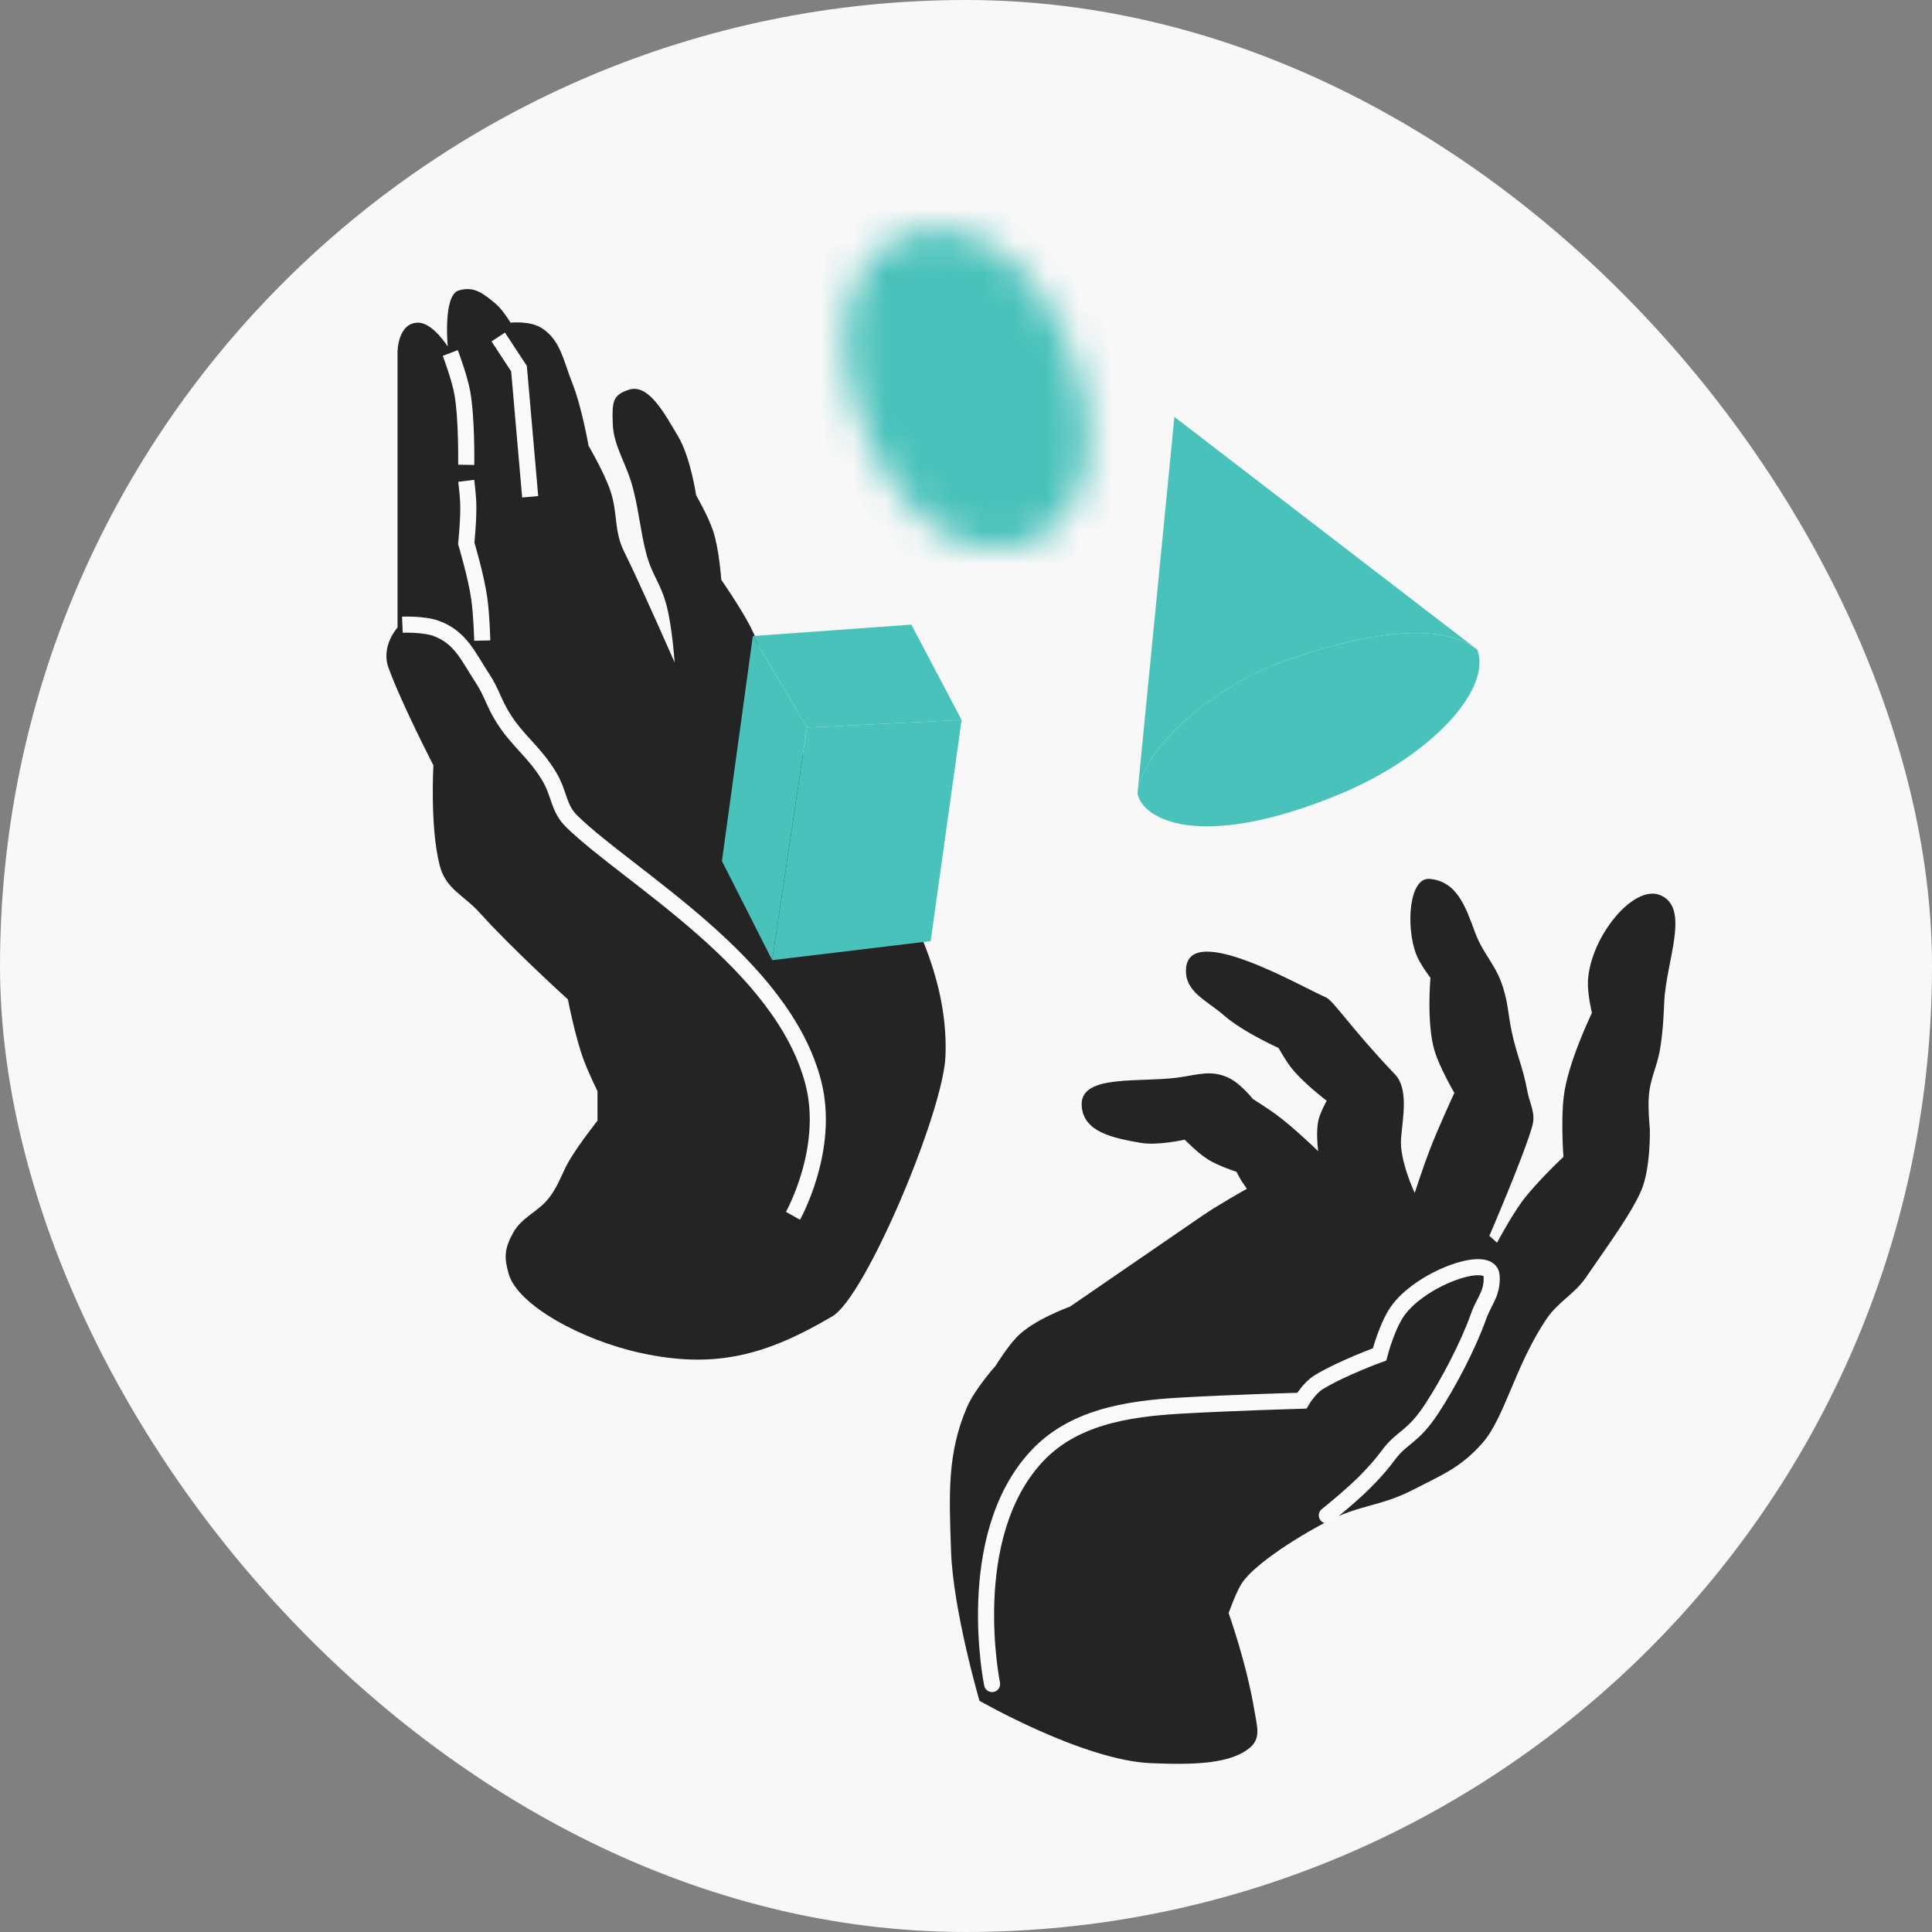
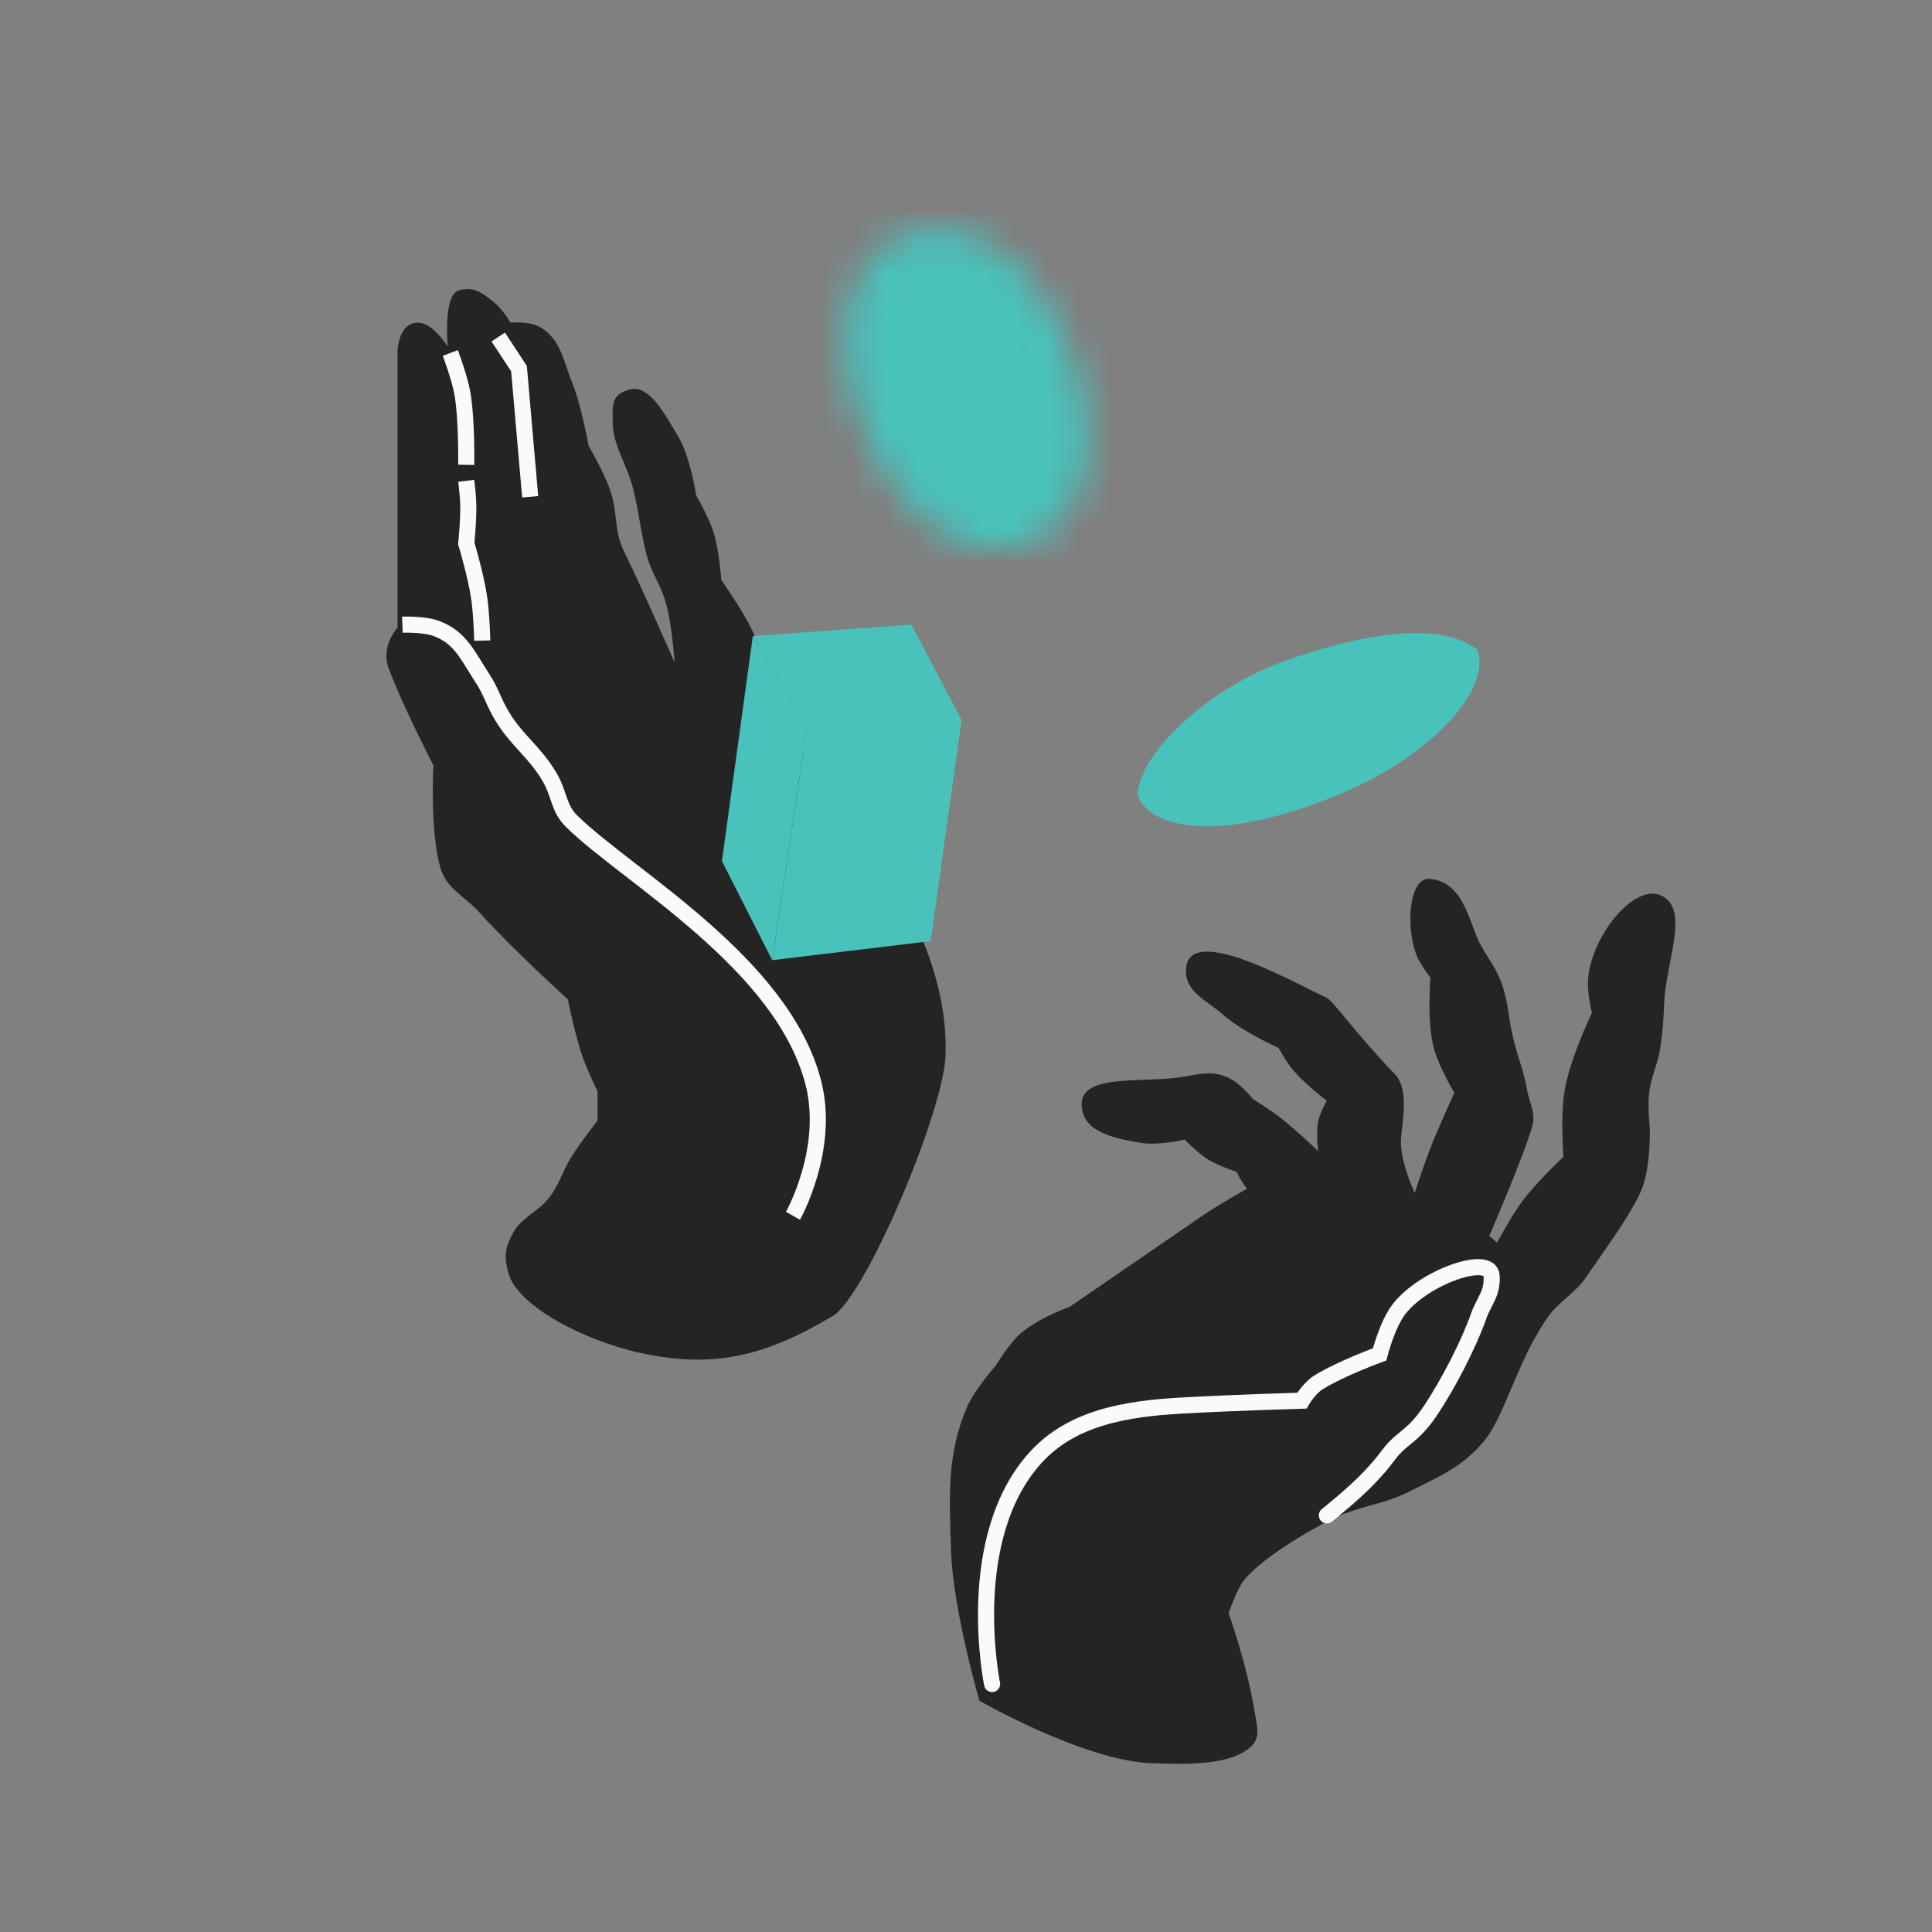
<svg xmlns="http://www.w3.org/2000/svg" width="60" height="60" viewBox="0 0 60 60" fill="none">
  <rect x="0" y="0" width="60" height="60" fill="#808080" stroke="none" />
-   <rect width="60" height="60" rx="30" fill="#F8F8F8" />
  <path d="M15.938 38.282C15.655 38.789 15.656 39.068 15.799 39.565C16.078 40.534 18.069 41.618 19.893 42.017C22.209 42.523 23.802 42.088 25.853 40.877C26.883 40.268 29.29 34.546 29.362 32.806C29.551 28.268 25.212 24.166 24.293 22.398C23.742 21.338 23.86 20.554 23.319 19.489C23.009 18.881 22.4 18.006 22.4 18.006C22.4 18.006 22.336 17.062 22.149 16.495C21.998 16.037 21.62 15.383 21.62 15.383C21.62 15.383 21.443 14.195 21.063 13.557C20.638 12.845 20.144 11.903 19.531 12.103C19.03 12.266 19.006 12.464 19.03 13.158C19.054 13.88 19.466 14.385 19.67 15.211C19.855 15.955 19.887 16.466 20.06 17.151C20.247 17.885 20.508 18.072 20.701 18.805C20.878 19.478 20.951 20.573 20.951 20.573C20.951 20.573 19.837 18.035 19.392 17.151C19.052 16.475 19.197 15.927 18.946 15.211C18.749 14.649 18.278 13.843 18.278 13.843C18.278 13.843 18.066 12.629 17.776 11.903C17.492 11.193 17.413 10.572 16.83 10.193C16.46 9.952 15.855 10.021 15.855 10.021C15.855 10.021 15.611 9.611 15.381 9.422C15.014 9.121 14.725 8.872 14.24 9.023C13.755 9.175 13.905 10.763 13.905 10.763C13.905 10.763 13.443 10.021 12.986 10.021C12.346 10.021 12.346 10.934 12.346 10.934V19.489C12.346 19.489 11.817 20.059 12.067 20.744C12.485 21.884 13.46 23.767 13.46 23.767C13.46 23.767 13.348 25.677 13.655 26.875C13.844 27.616 14.401 27.794 14.908 28.358C15.909 29.47 17.637 31.038 17.637 31.038C17.637 31.038 17.866 32.229 18.139 32.949C18.281 33.325 18.556 33.89 18.556 33.89V34.803C18.556 34.803 18.025 35.475 17.721 35.972C17.444 36.423 17.375 36.779 17.052 37.198C16.707 37.646 16.215 37.786 15.938 38.282Z" fill="#242424" />
  <path d="M35.729 54.756C33.636 54.665 30.418 52.819 30.418 52.819C30.418 52.819 29.599 50.014 29.535 48.164C29.475 46.409 29.412 45.134 30.034 43.693C30.274 43.138 30.916 42.42 30.916 42.42C30.916 42.42 31.268 41.847 31.579 41.522C32.094 40.984 33.227 40.58 33.227 40.58C33.227 40.58 35.542 38.988 37.343 37.754C37.863 37.398 38.725 36.918 38.725 36.918C38.725 36.918 38.606 36.755 38.539 36.645C38.481 36.548 38.401 36.392 38.401 36.392C38.401 36.392 37.837 36.209 37.518 36.01C37.202 35.814 36.792 35.393 36.792 35.393C36.792 35.393 35.953 35.585 35.426 35.492C34.587 35.345 33.619 35.164 33.592 34.314C33.562 33.363 35.358 33.621 36.549 33.469C37.171 33.389 37.606 33.205 38.17 33.48C38.541 33.661 38.909 34.13 38.909 34.13C38.909 34.13 39.348 34.406 39.616 34.601C40.169 35.004 40.938 35.752 40.938 35.752C40.938 35.752 40.854 35.138 40.951 34.765C41.013 34.526 41.202 34.184 41.202 34.184C41.202 34.184 40.429 33.603 40.066 33.114C39.908 32.903 39.705 32.545 39.705 32.545C39.705 32.545 38.594 32.045 38.017 31.539C37.462 31.052 36.772 30.799 36.835 30.064C36.959 28.628 40.407 30.642 41.182 30.977C41.414 31.078 41.973 31.953 43.321 33.363C43.75 33.811 43.566 34.71 43.511 35.347C43.453 36.029 43.935 37.047 43.935 37.047C43.935 37.047 44.199 36.238 44.394 35.729C44.666 35.018 45.167 33.94 45.167 33.94C45.167 33.94 44.712 33.169 44.55 32.626C44.297 31.779 44.424 30.366 44.424 30.366C44.424 30.366 44.092 29.939 43.974 29.62C43.654 28.754 43.762 27.24 44.4 27.295C45.245 27.369 45.514 28.155 45.807 28.951C46.061 29.64 46.45 29.943 46.672 30.648C46.838 31.174 46.831 31.465 46.941 32.005C47.091 32.743 47.295 33.13 47.43 33.871C47.509 34.303 47.705 34.563 47.583 34.984C47.307 35.941 46.253 38.38 46.253 38.38L46.492 38.593C46.492 38.593 46.918 37.793 47.26 37.326C47.7 36.727 48.554 35.928 48.554 35.928C48.554 35.928 48.471 34.83 48.563 34.057C48.686 33.007 49.438 31.458 49.438 31.458C49.438 31.458 49.295 30.857 49.315 30.467C49.384 29.106 50.733 27.441 51.569 27.803C52.498 28.204 51.749 29.817 51.685 31.106C51.658 31.668 51.648 31.985 51.561 32.541C51.467 33.146 51.247 33.457 51.204 34.069C51.177 34.461 51.238 35.075 51.238 35.075C51.238 35.075 51.266 36.285 50.97 36.972C50.658 37.692 49.994 38.591 49.25 39.675C48.901 40.183 48.386 40.434 48.04 40.944C47.055 42.393 46.738 44.02 46.034 44.819C45.358 45.586 44.769 45.81 43.86 46.278C42.89 46.777 42.206 46.737 41.238 47.24C40.079 47.842 38.843 48.686 38.537 49.215C38.349 49.541 38.156 50.098 38.156 50.098C38.156 50.098 38.719 51.665 38.961 53.148C39.031 53.577 39.165 53.965 38.841 54.254C38.258 54.774 37.12 54.817 35.729 54.756Z" fill="#242424" />
  <path d="M30.81 52.299C30.81 52.299 29.877 47.76 32.174 45.252C33.297 44.026 34.961 43.748 36.698 43.651C38.336 43.559 40.431 43.499 40.431 43.499C40.431 43.499 40.66 43.106 40.954 42.926C41.666 42.49 42.844 42.062 42.844 42.062C42.844 42.062 43.084 41.118 43.457 40.644C44.244 39.644 46.286 38.945 46.324 39.623C46.356 40.18 46.09 40.394 45.918 40.881C45.603 41.776 44.971 42.983 44.447 43.774C43.867 44.65 43.553 44.61 43.12 45.186C42.887 45.496 42.788 45.602 42.557 45.852C42.076 46.371 41.207 47.061 41.207 47.061" stroke="#FAFAFA" stroke-width="0.5" stroke-linecap="round" />
  <path d="M12.496 19.4C12.496 19.4 13.158 19.373 13.549 19.517C14.307 19.798 14.531 20.374 14.989 21.074C15.27 21.504 15.309 21.769 15.598 22.249C16.055 23.008 16.598 23.337 17.066 24.129C17.384 24.668 17.335 25.096 17.758 25.51C19.531 27.243 24.322 29.916 25.264 33.646C25.783 35.702 24.627 37.758 24.627 37.758" stroke="#FAFAFA" stroke-width="0.5" />
  <path d="M29.863 22.358L28.903 29.227L23.981 29.819L25.061 22.595L29.863 22.358Z" fill="#49C2BB" />
  <path d="M25.061 22.595L23.981 29.819L22.42 26.74L23.38 19.753L25.061 22.595Z" fill="#49C2BB" />
  <path d="M29.863 22.358L25.061 22.595L23.38 19.753L28.303 19.398L29.863 22.358Z" fill="#49C2BB" />
  <path d="M14.48 14.932C14.48 14.932 14.53 15.34 14.541 15.606C14.561 16.102 14.48 16.874 14.48 16.874C14.48 16.874 14.793 17.918 14.886 18.6C14.959 19.133 14.977 19.894 14.977 19.894" stroke="#FAFAFA" stroke-width="0.5" />
-   <path fill-rule="evenodd" clip-rule="evenodd" d="M36.472 12.947L35.324 24.651C35.459 23.274 37.619 21.33 39.914 20.52C42.438 19.629 44.733 19.294 45.88 20.176L36.472 12.947Z" fill="#49C2BB" />
  <path d="M39.914 20.52C37.619 21.33 35.459 23.274 35.324 24.651C35.554 25.569 37.504 26.372 41.635 24.651C44.389 23.503 46.339 21.438 45.88 20.176C44.733 19.294 42.438 19.629 39.914 20.52Z" fill="#49C2BB" />
  <path d="M13.984 10.962C13.984 10.962 14.265 11.699 14.356 12.194C14.502 12.994 14.479 14.436 14.479 14.436" stroke="#FAFAFA" stroke-width="0.5" />
  <path d="M15.473 10.466L16.118 11.448L16.465 15.428" stroke="#FAFAFA" stroke-width="0.5" />
  <mask id="path-11-inside-1_34621_16482" fill="white">
    <ellipse cx="30.029" cy="12.077" rx="3.442" ry="5.163" transform="rotate(-22.007 30.029 12.077)" />
  </mask>
  <path d="M28.584 12.661C28.684 12.908 28.733 13.127 28.752 13.297C28.771 13.472 28.754 13.553 28.757 13.537C28.759 13.528 28.797 13.341 28.988 13.075C29.194 12.788 29.556 12.444 30.09 12.228L33.837 21.5C36.751 20.322 38.105 17.714 38.55 15.562C39.003 13.369 38.708 11.023 37.856 8.913L28.584 12.661ZM30.09 12.228C30.623 12.012 31.123 12.008 31.47 12.072C31.793 12.131 31.95 12.238 31.958 12.243C31.971 12.252 31.902 12.206 31.794 12.067C31.69 11.932 31.573 11.74 31.473 11.493L22.201 15.24C23.054 17.35 24.472 19.242 26.322 20.504C28.137 21.743 30.924 22.677 33.837 21.5L30.09 12.228ZM31.473 11.493C31.373 11.246 31.324 11.027 31.305 10.857C31.286 10.682 31.303 10.601 31.3 10.616C31.298 10.625 31.26 10.812 31.069 11.079C30.863 11.366 30.501 11.71 29.967 11.925L26.22 2.654C23.307 3.832 21.952 6.44 21.507 8.591C21.054 10.784 21.349 13.131 22.201 15.24L31.473 11.493ZM29.967 11.925C29.434 12.141 28.934 12.146 28.587 12.082C28.264 12.023 28.107 11.915 28.099 11.91C28.086 11.901 28.155 11.947 28.263 12.086C28.367 12.221 28.484 12.413 28.584 12.661L37.856 8.913C37.003 6.804 35.585 4.911 33.735 3.649C31.92 2.411 29.134 1.476 26.22 2.654L29.967 11.925Z" fill="#49C2BB" mask="url(#path-11-inside-1_34621_16482)" />
</svg>